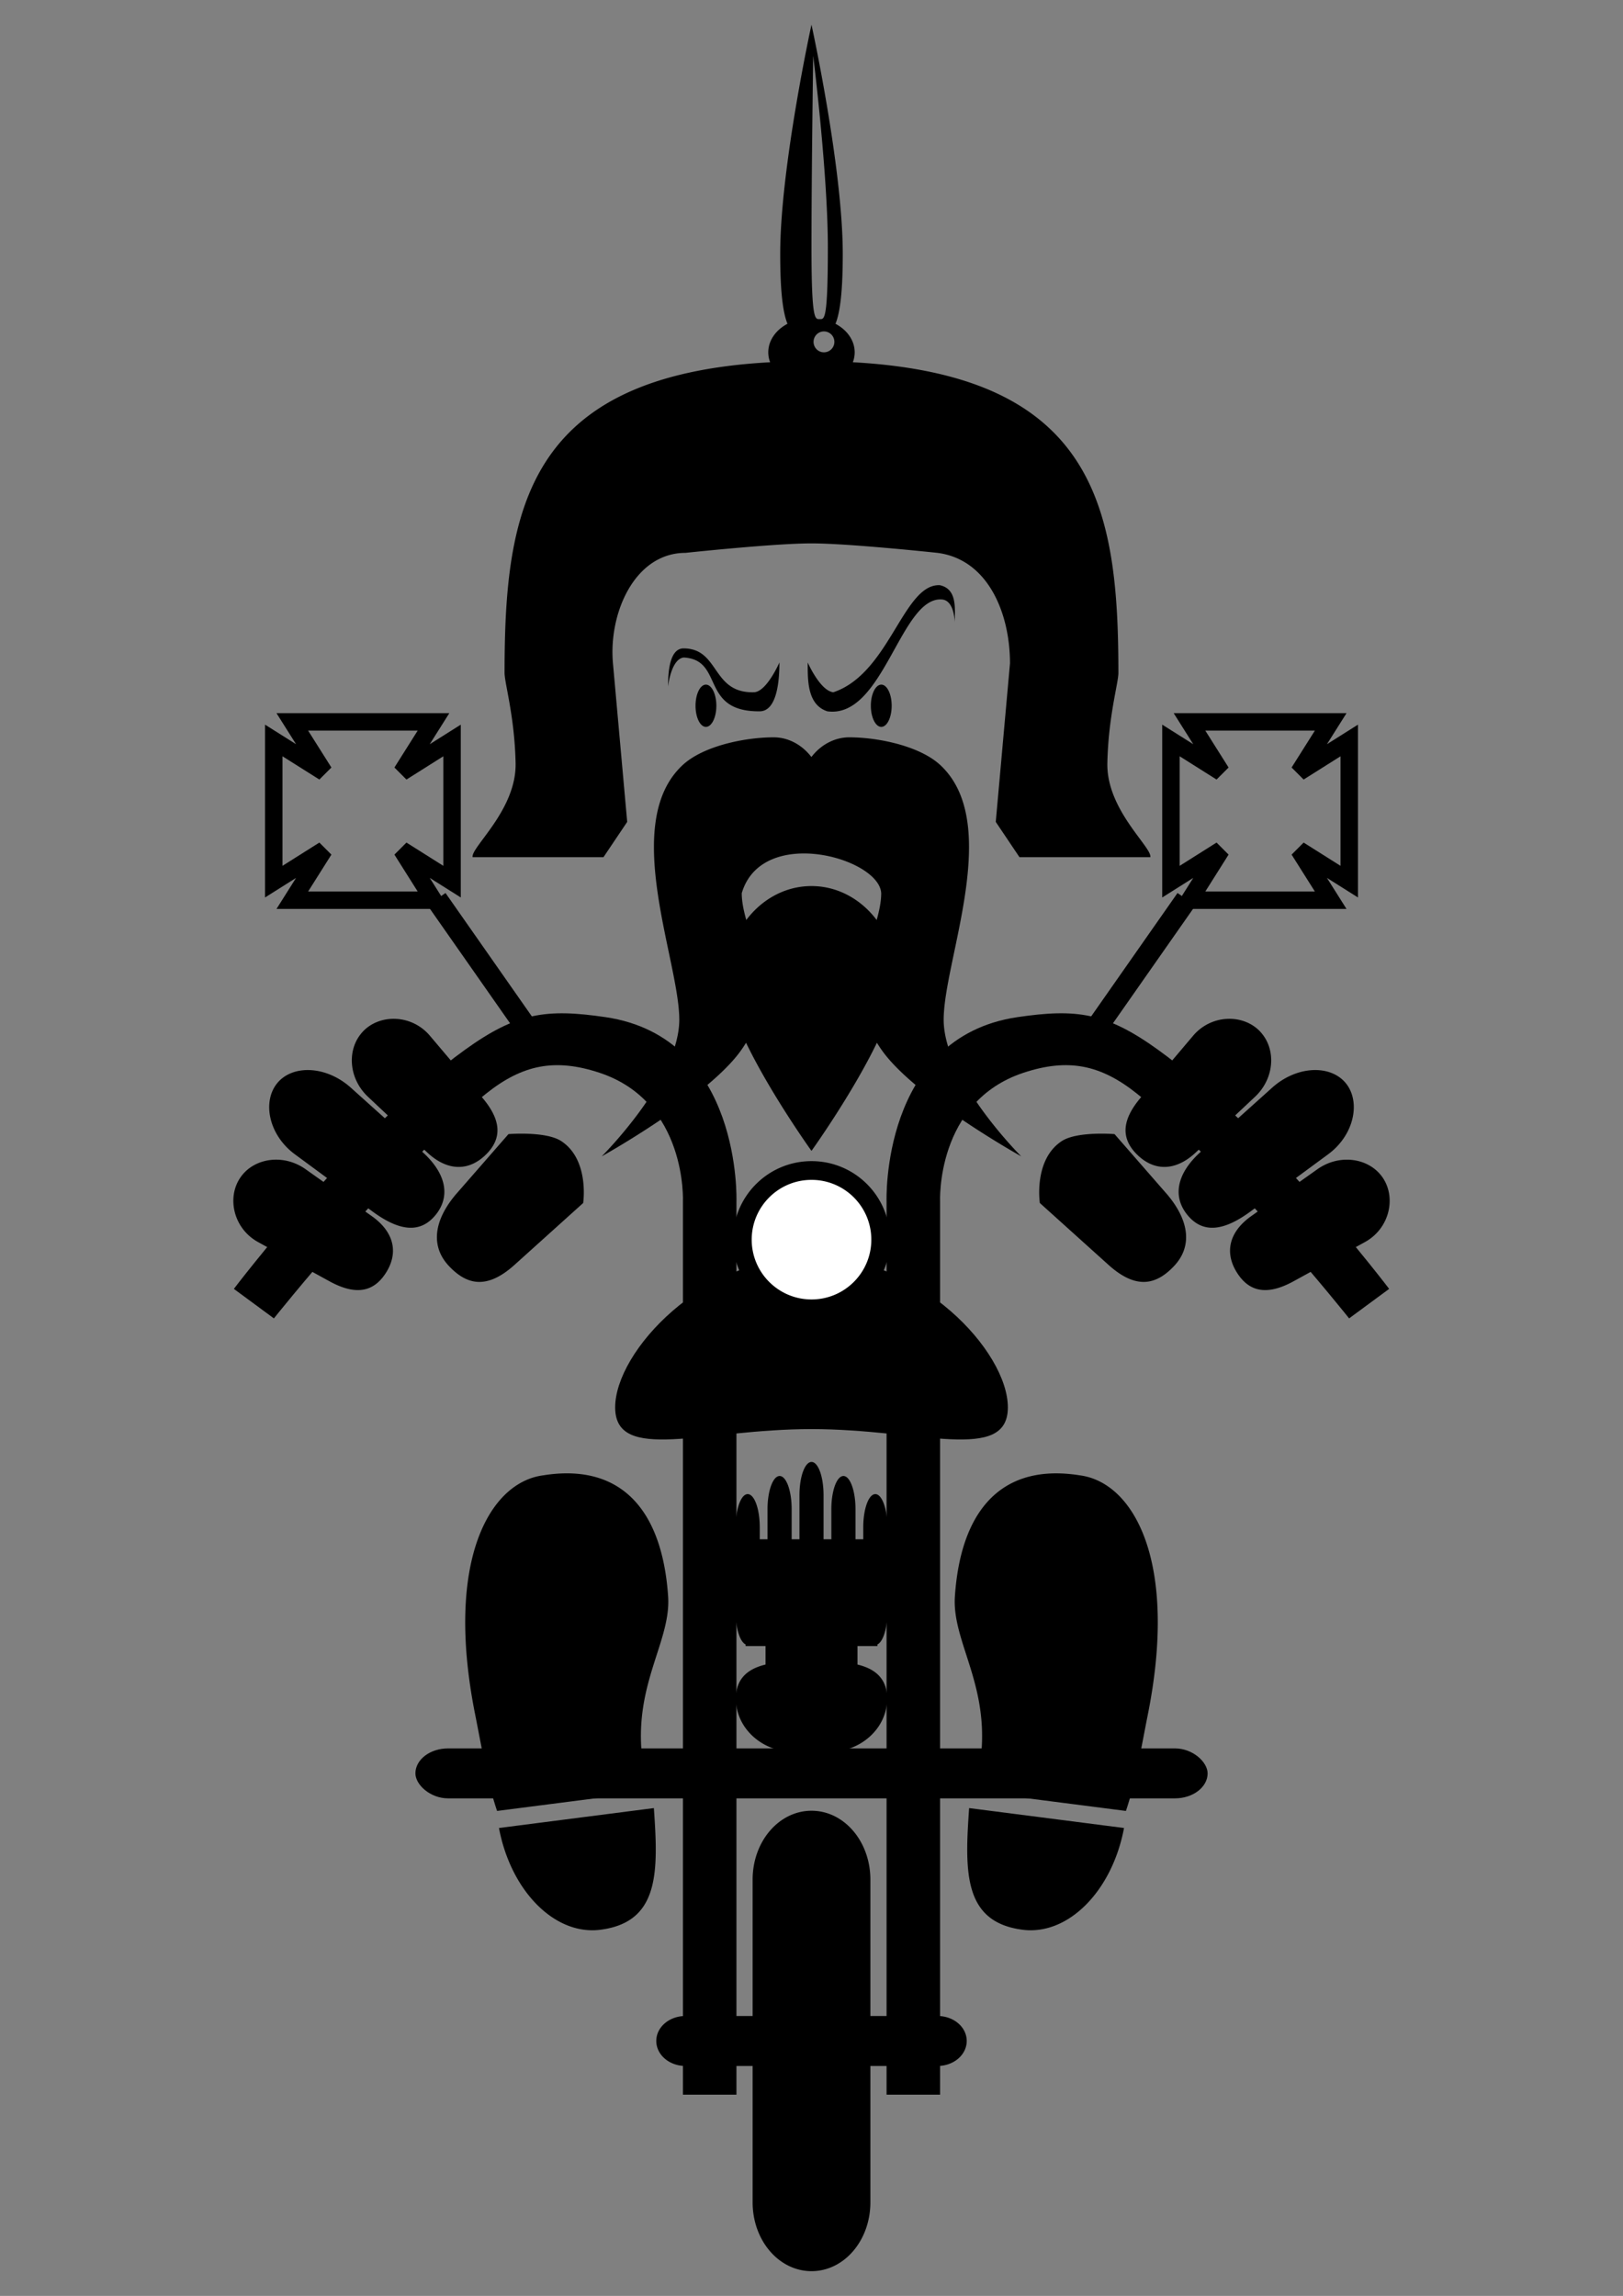
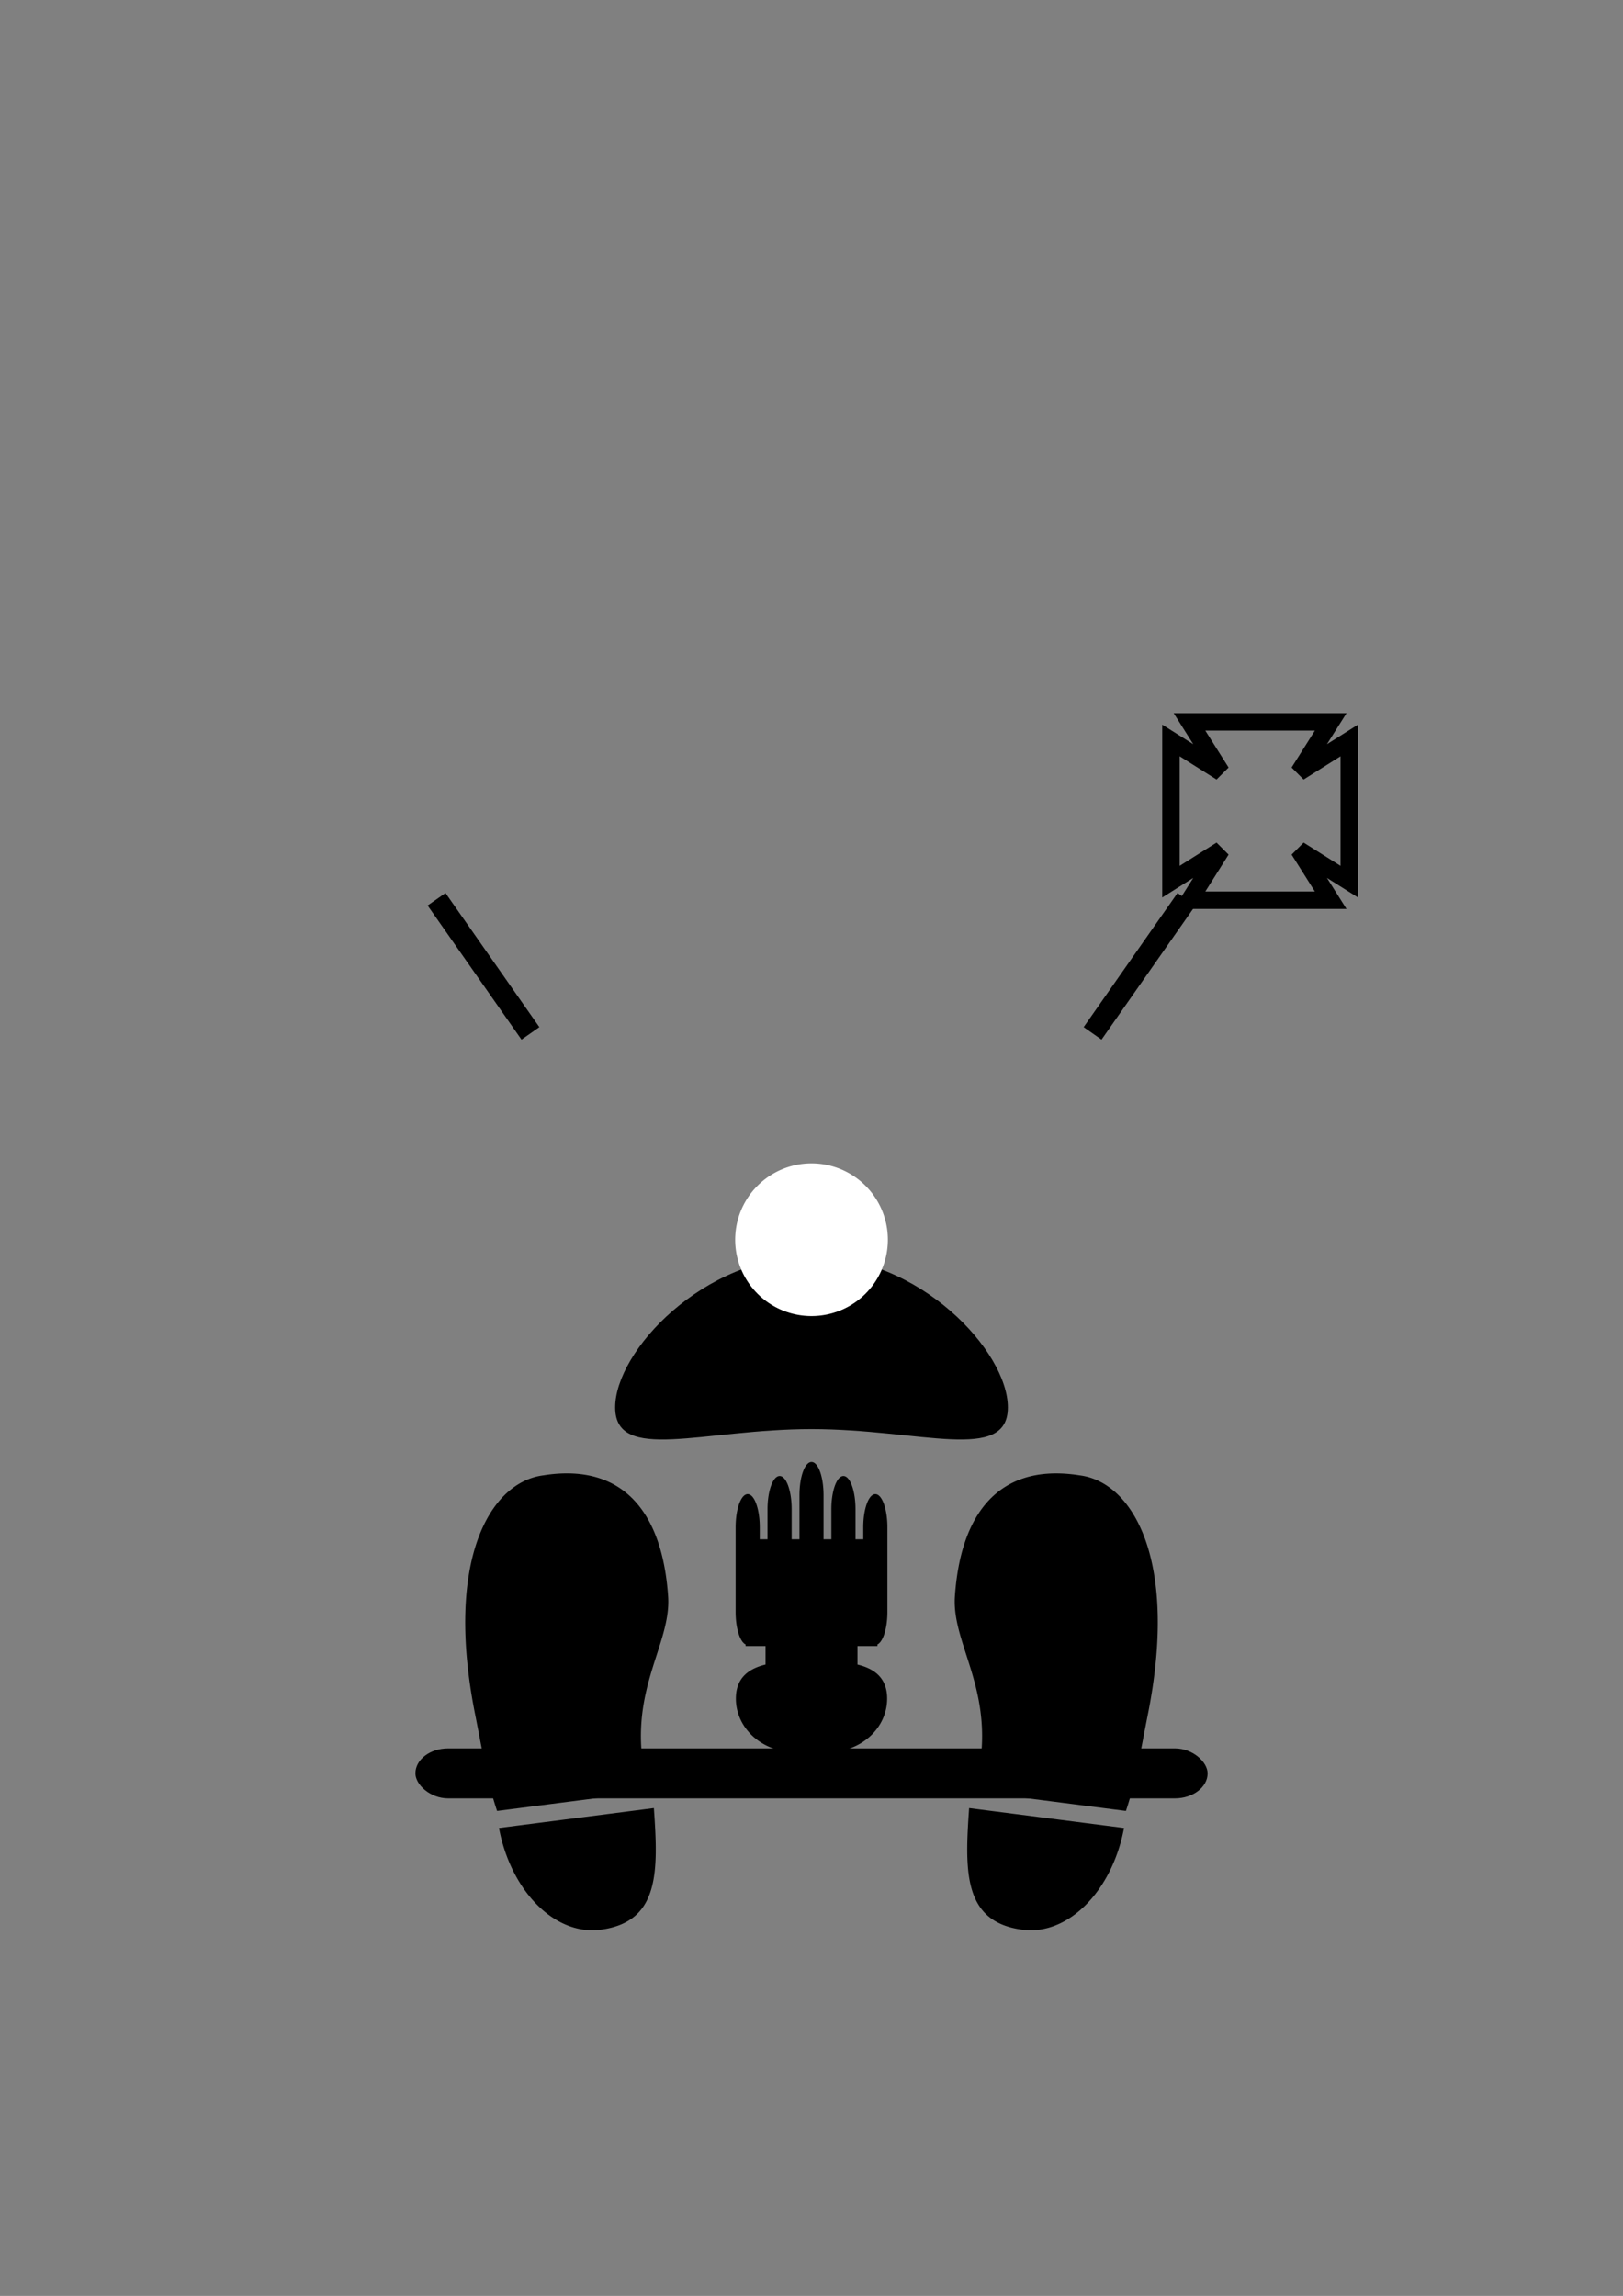
<svg xmlns="http://www.w3.org/2000/svg" viewBox="0 0 744.09 1052.4">
  <rect x="0" y="0" width="744.09" height="1052.4" fill="#808080" stroke="none" />
-   <path d="M372.037 11.304s-14.336 65.507-14.336 105.041c0 17.494 1.24 26.94 3.329 32.07-5.306 2.823-8.799 7.63-8.799 13.078 0 1.59.295 3.106.85 4.553-111.624 6.095-121.756 67.509-121.756 142.377 0 4.785 4.598 19.831 5.062 41.344.463 21.513-20.602 38.623-19.704 43.144h59.995l10.871-16.17-6.523-72.666c-2.076-23.141 10.024-50.653 33.26-50.653 0 0 40.537-4.348 57.751-4.348s57.753 4.348 57.753 4.348c23.048 2.935 33.258 27.418 33.258 50.653l-6.522 72.666 10.87 16.17h59.996c.897-4.52-20.167-21.63-19.704-43.144.463-21.514 5.062-36.56 5.062-41.344 0-74.866-10.137-136.279-121.756-142.377a12.63 12.63 0 00.85-4.553c0-5.447-3.494-10.255-8.799-13.078 2.09-5.13 3.33-14.576 3.33-32.07 0-39.534-14.337-105.04-14.337-105.04zm.783 14.302s6.726 53.755 6.726 87.817-1.66 32.851-3.737 32.851-3.77 1.211-3.77-32.851.78-87.817.78-87.817zm4.926 126.31c2.642 0 4.79 2.148 4.79 4.79s-2.148 4.79-4.79 4.79-4.756-2.148-4.756-4.79 2.114-4.79 4.756-4.79z" />
-   <path d="M354.709 337.973c-13 0-32.184 3.869-41.718 12.706-28.719 26.62-1.562 89.409-1.562 116.733 0 27.319-35.57 62.644-35.57 62.644s47.761-26.597 63.427-47.968a60.326 60.326 0 002.751-4.11c11.505 23.819 29.998 49.565 29.998 49.565s18.492-25.746 29.997-49.566a60.343 60.343 0 002.752 4.11c15.665 21.372 63.426 47.97 63.426 47.97s-35.57-35.326-35.57-62.645 27.158-90.107-1.562-116.733c-9.534-8.837-28.718-12.706-41.717-12.706-6.81 0-13.143 3.502-17.36 9.037-4.217-5.524-10.49-9.037-17.292-9.037zm12.128 53.268c17.437-.642 36.646 8.573 37.165 18.175 0 3.913-.882 8.016-2.072 12.298-7.148-9.5-17.88-15.559-29.895-15.559s-22.748 6.06-29.895 15.559c-1.19-4.283-2.073-8.386-2.073-12.298 3.735-12.67 14.84-17.735 26.77-18.175zM430.067 268.236c-16.183.582-22.599 40.582-48.002 49.089-6.075-.662-11.754-13.656-11.754-13.656 0 7.845-.333 19.359 9.002 22.387 25.777 3.53 33.587-52.932 52.623-51.263 5.14.51 5.712 8.48 5.775 10.464.053-6.302 1.217-15.282-6.863-17.02a9.856 9.856 0 00-.78 0zm-116.929 28.978c-6.245.314-6.862 11.148-6.862 17.46 0 0 1.361-12.7 7.236-13.283 18.67 1.073 7.217 24.905 34.82 24.664 8.057-.104 9.003-14.542 9.003-22.387 0 0-5.874 13.522-11.72 13.656-19.58.449-15.532-20.262-32.477-20.112zm10.497 16.612c-2.635 0-4.756 4.335-4.756 9.681 0 5.347 2.12 9.682 4.756 9.682s4.79-4.335 4.79-9.682c0-5.346-2.154-9.681-4.79-9.681zm80.412 0c-2.636 0-4.79 4.335-4.79 9.681 0 5.347 2.155 9.682 4.79 9.682 2.636 0 4.756-4.335 4.756-9.682 0-5.346-2.12-9.681-4.756-9.681zM372.06 830.01c-14.955 0-27.008 14.092-27.008 31.584v62.499h-30.775c-7.421 0-13.393 5.095-13.393 11.439 0 6.345 5.971 11.467 13.393 11.467h30.775v62.499c0 17.492 12.053 31.556 27.008 31.556s26.98-14.064 26.98-31.556v-62.499h30.775c7.421 0 13.393-5.123 13.393-11.467 0-6.345-5.972-11.439-13.393-11.439H399.04v-62.499c0-17.492-12.025-31.584-26.98-31.584z" />
-   <path d="M125.57 604.32l-18.35-13.52s55.518-73.279 105.97-109.61c23.668-17.043 37.31-18.946 64.449-14.941 62.734 9.257 59.999 84.595 59.999 84.595v409.31h-24.541v-409.31s2.08-45.848-38.347-59.145c-20.346-6.692-35.219-3.7-51.884 9.6-41.915 33.45-97.287 103.02-97.287 103.02zM618.52 604.32l18.356-13.525s-55.518-73.279-105.97-109.61c-23.668-17.043-37.31-18.946-64.449-14.941-62.734 9.257-59.999 84.595-59.999 84.595v409.31h24.541v-409.31s-2.08-45.848 38.347-59.145c20.346-6.692 35.219-3.7 51.884 9.6 41.915 33.45 97.287 103.02 97.287 103.02z" />
  <path d="M462.07 645.12c0 25.659-40.303 9.952-90.019 9.952s-90.019 15.708-90.019-9.952c0-25.659 40.303-69.278 90.019-69.278s90.019 43.619 90.019 69.278z" />
  <path d="M407.055 568.265a35 35 0 11-70.002 0 35 35 0 1170.002 0z" fill="#fff" />
-   <path d="M372.06 532.24c-19.878 0-35.996 16.117-35.996 35.996 0 19.878 16.117 35.996 35.996 35.996 19.878 0 35.972-16.117 35.972-35.996 0-19.878-16.094-35.996-35.972-35.996zm0 8.588c15.138 0 27.408 12.27 27.408 27.408s-12.27 27.408-27.408 27.408-27.432-12.27-27.432-27.408 12.294-27.408 27.432-27.408zM616.873 496.358c7.11 8.452 4.134 23.833-7.968 32.748L573.4 555.255c-12.101 8.915-21.694 10.36-28.805 1.907-7.111-8.452-5.323-19.106 5.876-29.162l32.757-29.417c11.2-10.056 26.534-10.677 33.645-2.224zm-38.191-22.399c6.387 7.95 5.38 20.637-3.31 28.796l-27.107 25.476c-9.269 8.703-19.117 8.739-26.98.98s-6.572-16.303 1.636-26l24.075-28.438c8.208-9.698 22.45-10.123 30.314-2.365.491.485.946 1.021 1.372 1.551zm54.219 64.491c.434.523.84 1.07 1.217 1.648 6.038 9.25 2.791 23.13-8.345 29.243l-32.667 17.943c-11.136 6.114-19.74 5.667-25.778-3.582-6.038-9.25-4.069-18.89 6.304-26.24l30.348-21.505c9.725-6.893 22.401-5.348 28.921 2.493zm-97.478 9.415c10.256 12.396 10.903 23.872 2.902 32.4-8.26 8.801-17.48 10.92-30.158-.506l-31.434-28.32s-2.988-19.827 10.052-28.38c7.055-4.627 24.195-3.205 24.195-3.205l23.407 26.82c.35.401.705.791 1.036 1.19zM127.222 496.358c-7.11 8.452-4.134 23.833 7.968 32.748l35.505 26.149c12.101 8.915 21.694 10.36 28.805 1.907 7.11-8.452 5.323-19.106-5.876-29.162l-32.762-29.411c-11.2-10.061-26.535-10.68-33.646-2.23zm38.19-22.399c-6.386 7.95-5.38 20.637 3.31 28.796l27.108 25.476c9.269 8.703 19.117 8.739 26.98.98s6.572-16.303-1.636-26L197.1 474.773c-8.208-9.698-22.45-10.123-30.314-2.365a18.116 18.116 0 00-1.372 1.551zm-54.218 64.491c-.434.523-.84 1.07-1.217 1.648-6.038 9.25-2.791 23.13 8.345 29.243l32.667 17.943c11.136 6.114 19.74 5.667 25.778-3.582 6.038-9.25 4.069-18.89-6.304-26.24l-30.355-21.511c-9.725-6.893-22.401-5.348-28.92 2.493zm97.478 9.415c-10.257 12.396-10.903 23.872-2.902 32.4 8.26 8.801 17.48 10.92 30.158-.506l31.434-28.32s2.988-19.827-10.052-28.38c-7.056-4.627-24.195-3.205-24.195-3.205l-23.407 26.82c-.35.401-.705.791-1.036 1.19z" />
  <rect rx="15.003" ry="15.003" height="22.905" width="363.2" y="801.43" x="190.45" />
  <path d="M252.37 675.801a77.23 77.23 0 00-3.295.459c-24.63 3.166-45.3 39.318-31.207 109.774 3.157 15.78 5.541 30.9 10.032 44.063l69.603-8.947c-12.306-43.682 10.414-65.892 8.805-89.424-2.622-38.374-20.375-59.794-53.938-55.924zm-23.605 162.116c5.392 28.768 25.51 49.34 46.492 46.644 27.175-3.493 26.58-26.576 24.52-55.772l-71.012 9.128zM491.72 675.801c1.082.125 2.18.281 3.295.459 24.629 3.166 45.3 39.318 31.206 109.774-3.156 15.78-5.541 30.9-10.031 44.063l-69.6-8.939c12.306-43.681-10.414-65.892-8.806-89.424 2.622-38.373 20.375-59.794 53.939-55.924zm23.604 162.116c-5.392 28.768-25.51 49.34-46.491 46.644-27.176-3.493-26.581-26.576-24.522-55.772l71.013 9.128zM372.06 670.13c-3.065 0-5.534 6.79-5.534 15.219v20.228h-3.578v-13.788c0-8.43-2.445-15.219-5.51-15.219-3.066 0-5.559 6.79-5.559 15.219v13.788h-3.554v-5.486c0-8.43-2.469-15.22-5.534-15.22s-5.534 6.79-5.534 15.22v38.739c0 7.535 1.971 13.725 4.58 14.957v.74h9.136v8.467c-8.131 1.96-13.597 6.446-13.597 15.601 0 13.592 12.024 24.522 26.979 24.522h15.386c14.955 0 26.979-10.93 26.979-24.522 0-9.154-5.466-13.64-13.597-15.6v-8.469h9.136v-.74c2.608-1.23 4.58-7.42 4.58-14.956v-38.74c0-8.429-2.47-15.218-5.534-15.218-3.065 0-5.534 6.79-5.534 15.219v5.486h-3.555v-13.788c0-8.43-2.469-15.219-5.534-15.219s-5.534 6.79-5.534 15.219v13.788h-3.578v-20.228c0-8.43-2.445-15.219-5.51-15.219z" />
  <path d="M545.35 330.91l14.528 23.034-23.034-14.528v64.716l23.034-14.528-14.528 23.034h64.721l-14.533-23.034 23.039 14.528v-64.716l-23.039 14.528 14.533-23.034H545.35z" stroke="#000" stroke-width="8" fill="none" />
  <path d="M543.95 412.2l-43.034 61.477" stroke="#000" stroke-width="10" fill="none" />
-   <path d="M198.74 330.91l-14.528 23.034 23.034-14.528v64.716l-23.034-14.528 14.528 23.034h-64.721l14.533-23.034-23.039 14.528v-64.716l23.039 14.528-14.533-23.034h64.721z" stroke="#000" stroke-width="8" fill="none" />
  <path d="M200.15 412.2l43.034 61.477" stroke="#000" stroke-width="10" fill="none" />
</svg>